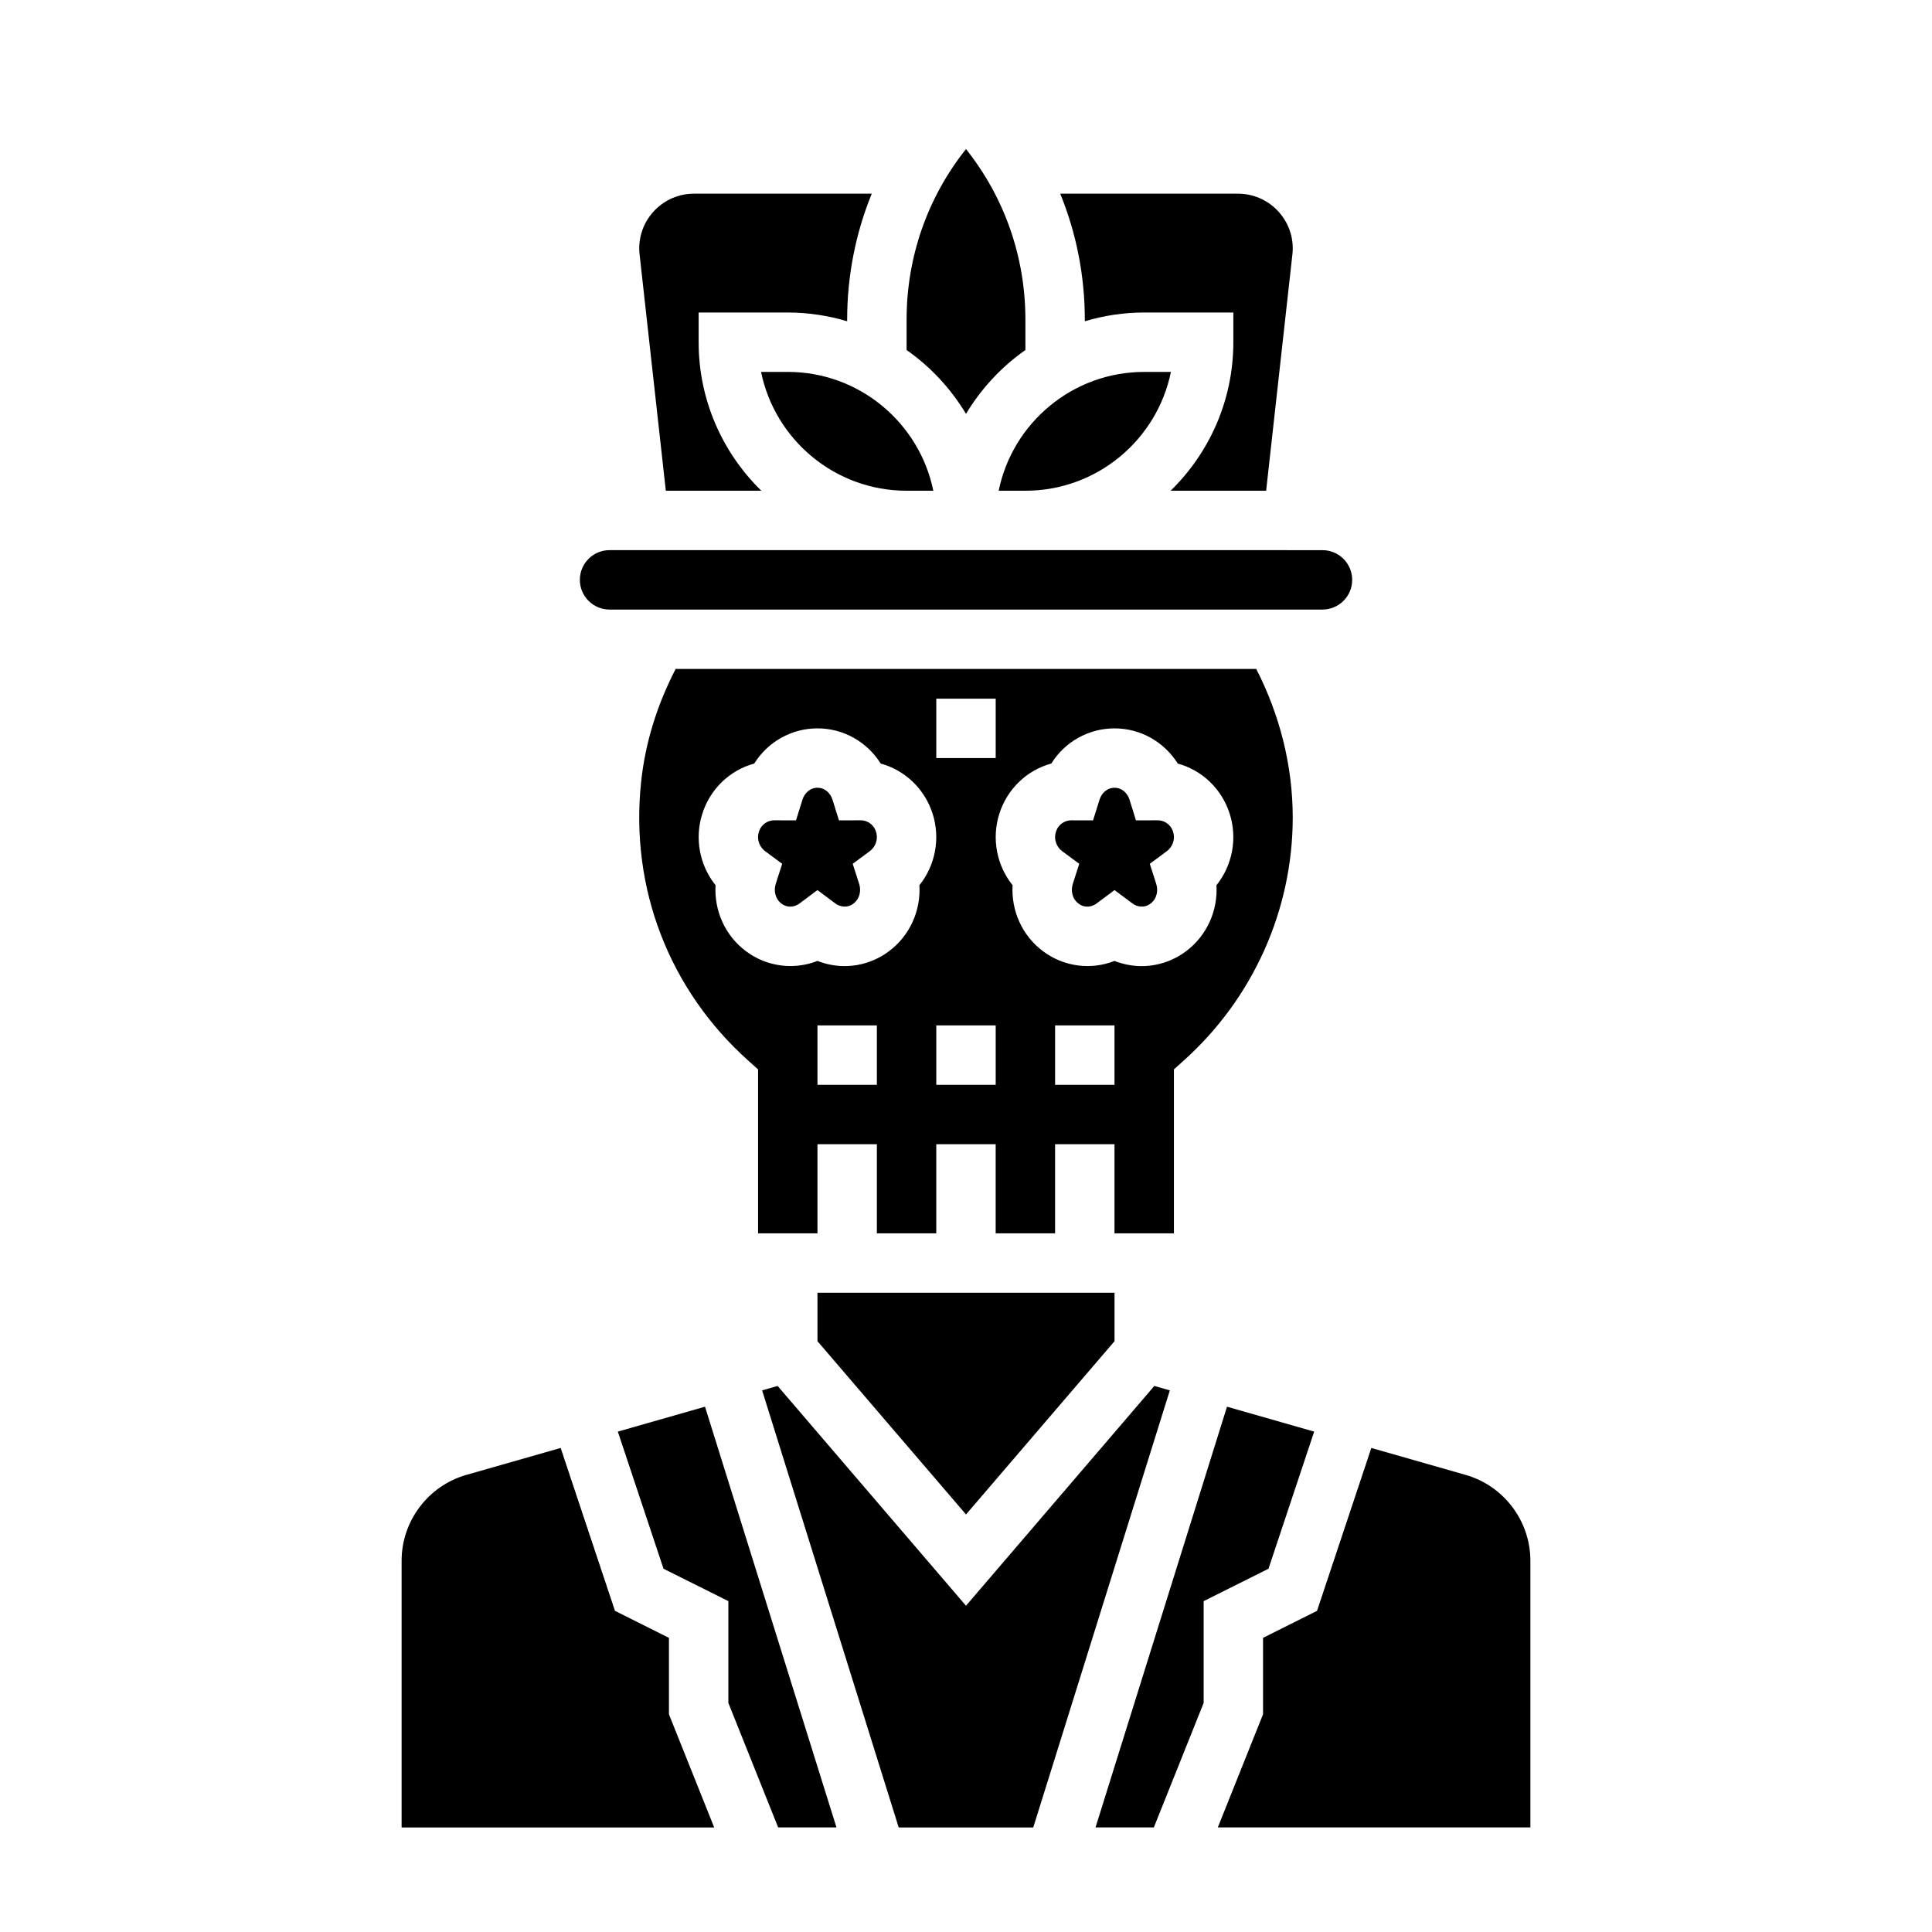
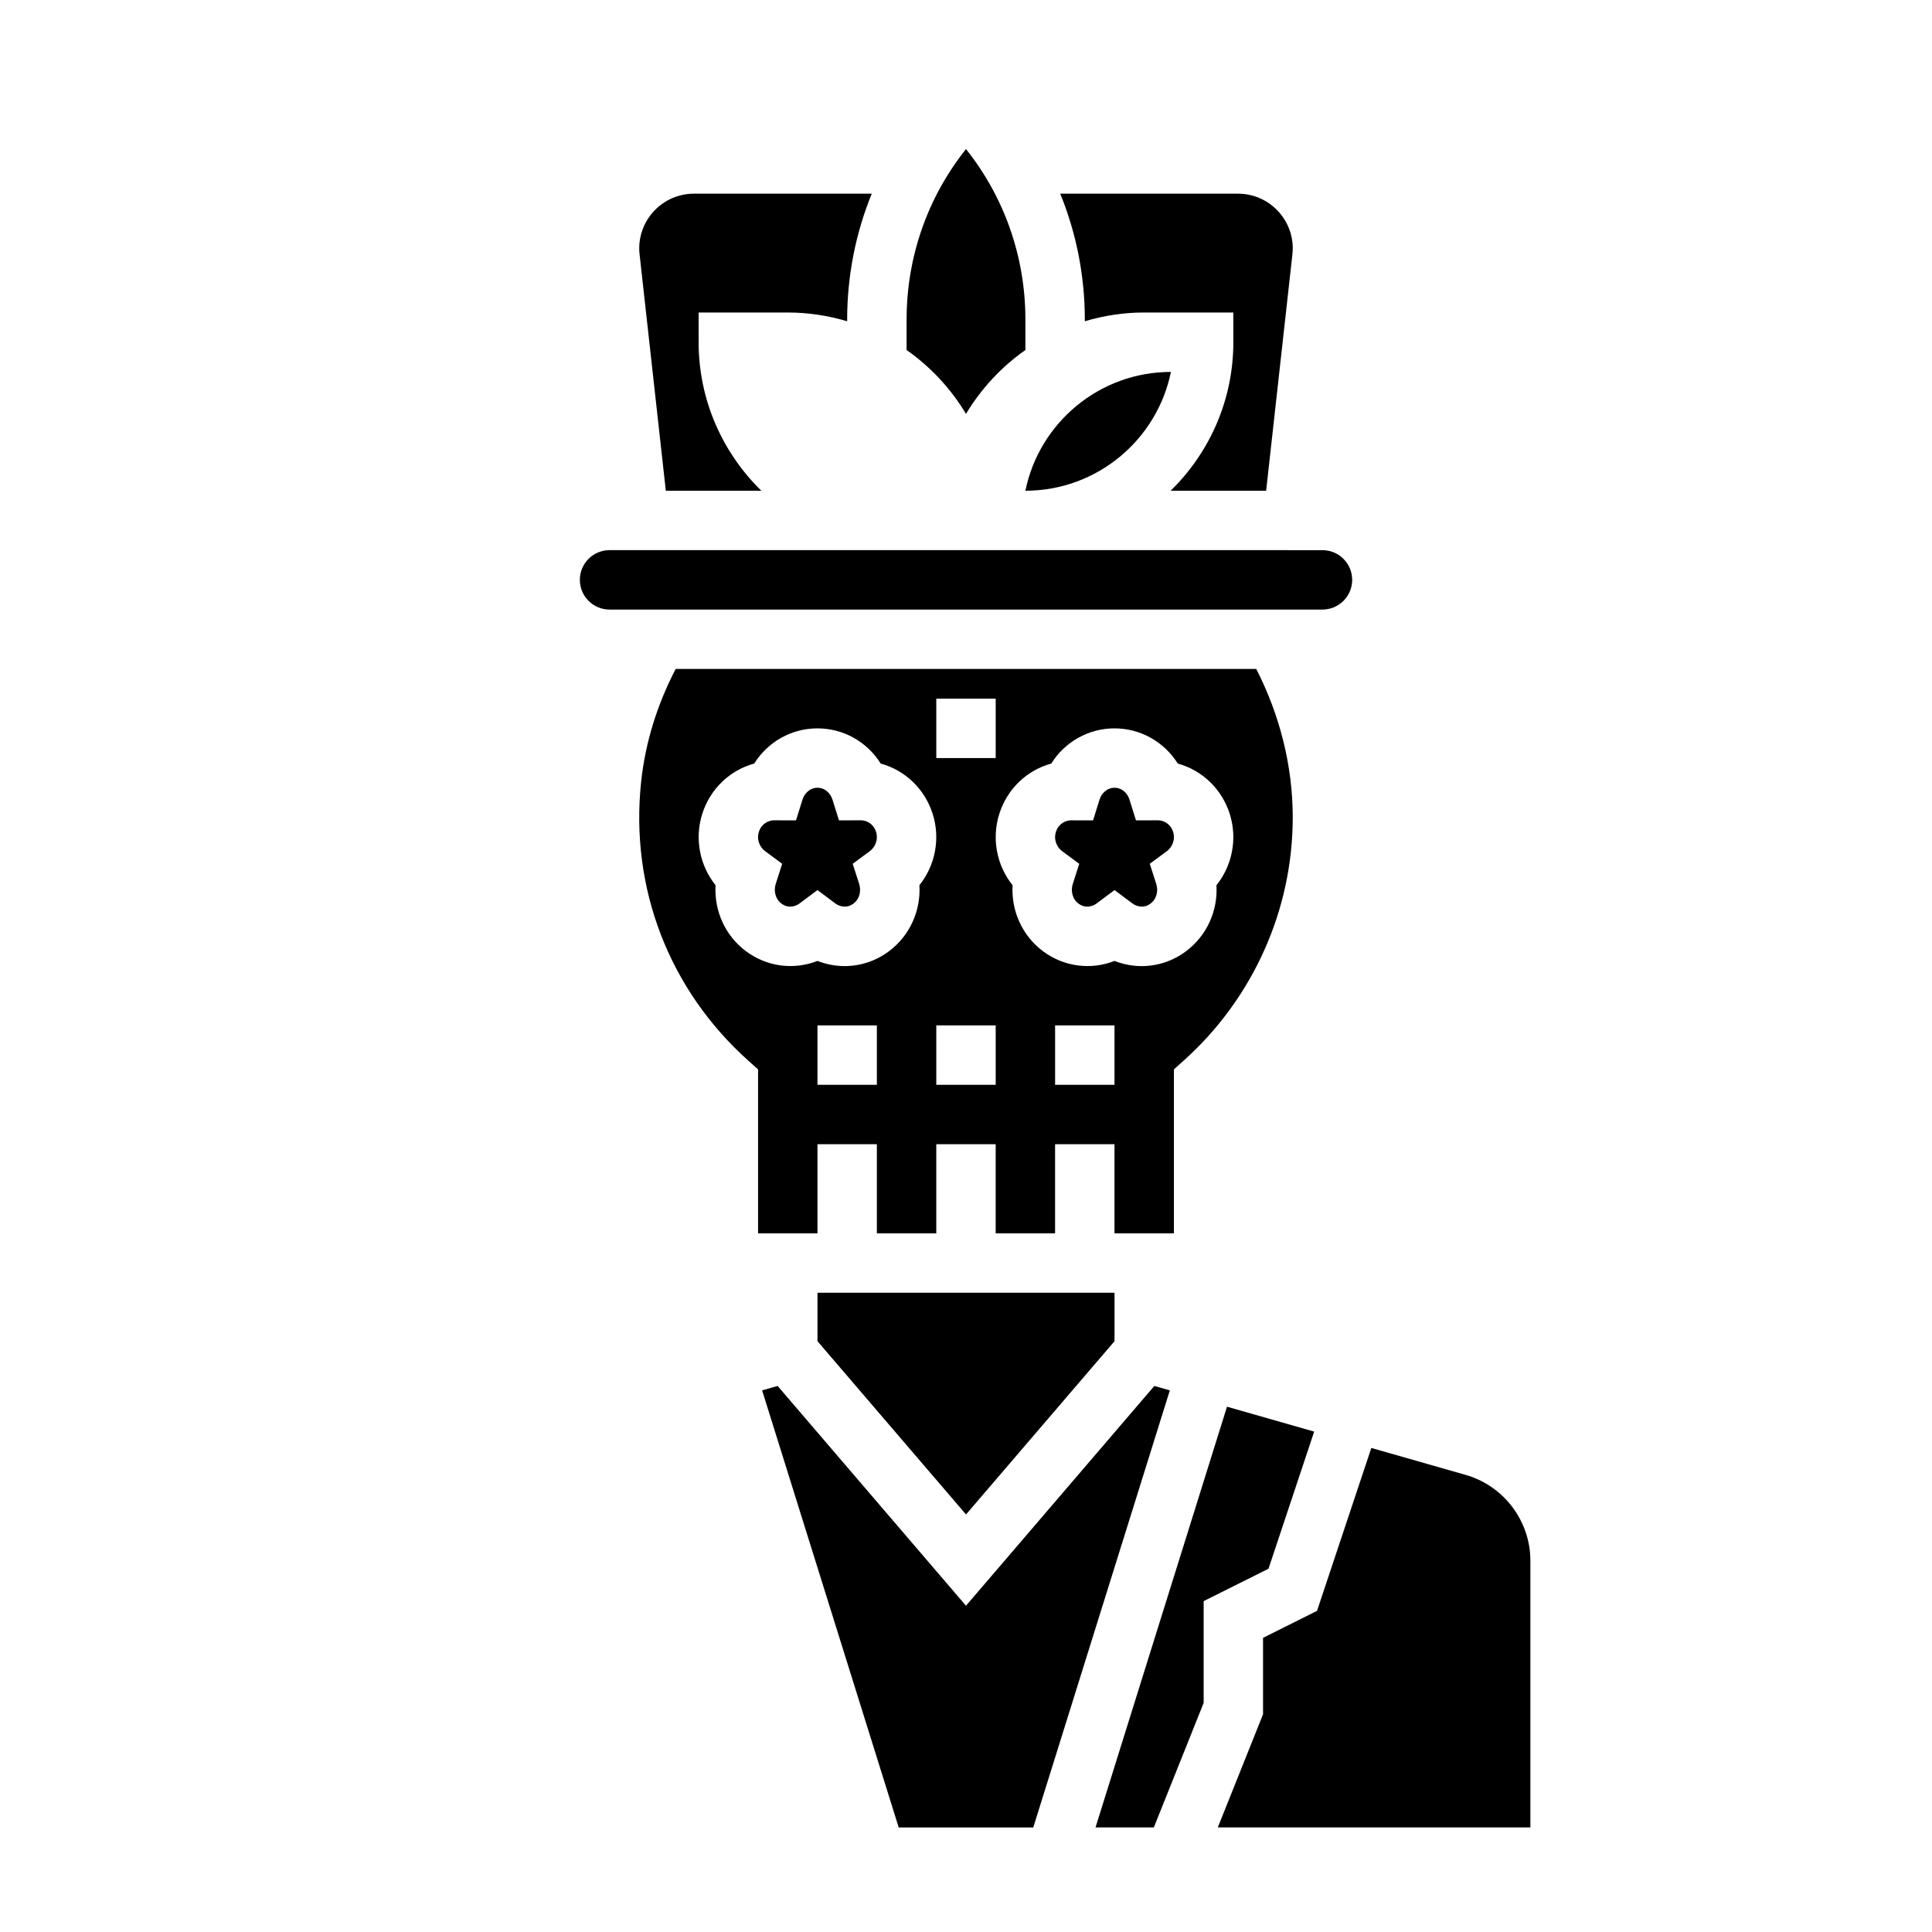
<svg xmlns="http://www.w3.org/2000/svg" fill="#000000" width="800px" height="800px" version="1.1" viewBox="144 144 512 512">
  <g>
-     <path d="m415.74 274.05c19.012 0 34.914-13.547 38.566-31.488h-7.078c-19.012 0-34.914 13.547-38.566 31.488z" />
+     <path d="m415.74 274.05c19.012 0 34.914-13.547 38.566-31.488c-19.012 0-34.914 13.547-38.566 31.488z" />
    <path d="m439.36 379.88 4.723 3.527c1.125 0.844 3.062 1.379 4.801 0.062 1.785-1.332 2.062-3.559 1.543-5.18l-1.723-5.375 4.535-3.352c1.316-0.977 2.34-2.945 1.637-5.141-0.668-2.094-2.496-3.031-4.016-3.031h-0.016l-5.801 0.016-1.73-5.535c-0.48-1.547-1.891-3.106-3.953-3.106s-3.473 1.559-3.961 3.109l-1.73 5.535-5.801-0.016h-0.016c-1.52 0-3.352 0.938-4.016 3.031-0.699 2.195 0.324 4.164 1.637 5.141l4.535 3.352-1.723 5.375c-0.512 1.621-0.234 3.848 1.543 5.18 1.762 1.324 3.699 0.781 4.801-0.062z" />
    <path d="m305.54 305.54h188.93c4.344 0 7.871-3.527 7.871-7.871s-3.527-7.871-7.871-7.871l-78.723-0.004h-110.21c-4.344 0-7.871 3.527-7.871 7.871 0 4.348 3.523 7.875 7.871 7.875z" />
    <path d="m431.49 229.14c4.988-1.496 10.27-2.324 15.742-2.324h23.617v7.871c0 15.414-6.375 29.348-16.617 39.359h25.309l6.957-62.613c0.062-0.531 0.094-1.066 0.094-1.594 0-8.008-6.5-14.512-14.508-14.512h-47.113c4.266 10.465 6.519 21.754 6.519 33.395z" />
    <path d="m320.45 274.05h25.309c-10.234-10.016-16.613-23.949-16.613-39.359v-7.871h23.617c5.473 0 10.754 0.828 15.742 2.32v-0.418c0.004-11.641 2.254-22.93 6.519-33.395h-47.113c-8.004 0-14.508 6.504-14.508 14.512 0 0.527 0.031 1.062 0.094 1.59z" />
    <path d="m400 253.68c4.016-6.684 9.375-12.461 15.742-16.918v-8.047c0-16.617-5.543-32.395-15.742-45.211-10.203 12.816-15.742 28.59-15.742 45.211v8.047c6.363 4.457 11.727 10.234 15.742 16.918z" />
-     <path d="m345.69 242.56c3.66 17.941 19.555 31.488 38.566 31.488h7.078c-3.66-17.941-19.555-31.488-38.566-31.488z" />
    <path d="m372.15 361.39h-0.016l-5.801 0.016-1.73-5.535c-0.492-1.551-1.902-3.109-3.965-3.109s-3.473 1.559-3.961 3.109l-1.73 5.535-5.801-0.016h-0.016c-1.52 0-3.352 0.938-4.016 3.031-0.699 2.195 0.324 4.164 1.637 5.141l4.535 3.352-1.723 5.375c-0.512 1.621-0.234 3.848 1.543 5.18 1.762 1.324 3.699 0.781 4.801-0.062l4.723-3.527 4.723 3.527c1.125 0.844 3.062 1.379 4.801 0.062 1.785-1.332 2.062-3.559 1.543-5.18l-1.723-5.375 4.535-3.352c1.316-0.977 2.34-2.945 1.637-5.141-0.652-2.094-2.484-3.031-3.996-3.031z" />
    <path d="m449.91 511.29-49.914 58.246-49.918-58.246-4.109 1.172 36.195 115.83h35.66l36.195-115.83z" />
    <path d="m360.64 499.43 39.363 45.918 39.359-45.918v-12.84h-78.723z" />
-     <path d="m307.73 523.39 12.105 36.34 17.188 8.586v26.973l13.199 33h15.453l-34.84-111.5z" />
-     <path d="m321.28 578.05-14.305-7.156-14.391-43.172-25.023 7.148c-10.082 2.883-17.129 12.227-17.129 22.715v70.707h82.836l-11.988-29.98z" />
    <path d="m455.1 470.85v-43.453l2.613-2.348c18.352-16.453 28.875-39.934 28.875-64.41 0-13.723-3.441-27.191-9.668-39.359h-153.86c-4.902 9.453-8.055 19.492-9.164 29.992-2.953 28.055 7.391 54.953 28.379 73.785l2.621 2.34v43.453h15.742v-23.617h15.742v23.617h15.742v-23.617h15.742v23.617h15.742v-23.617h15.742v23.617zm-78.719-39.359h-15.742v-15.742h15.742zm11.273-52.895c0.402 6.746-2.543 13.375-8.078 17.5-3.504 2.621-7.629 3.93-11.746 3.93-2.441 0-4.871-0.465-7.188-1.371-6.219 2.441-13.352 1.598-18.934-2.559-5.535-4.117-8.477-10.746-8.078-17.5-4.188-5.227-5.613-12.32-3.512-18.941 2.117-6.644 7.344-11.555 13.762-13.305 3.586-5.727 9.828-9.324 16.754-9.324s13.168 3.598 16.766 9.328c6.414 1.754 11.645 6.668 13.762 13.305 2.106 6.617 0.68 13.711-3.508 18.938zm20.215 52.895h-15.742v-15.742h15.742zm0-86.594h-15.742v-15.742h15.742zm12.555 51.199c-5.535-4.117-8.477-10.746-8.078-17.5-4.188-5.227-5.613-12.32-3.512-18.941 2.117-6.644 7.344-11.555 13.762-13.305 3.59-5.727 9.832-9.324 16.762-9.324 6.926 0 13.168 3.598 16.766 9.328 6.414 1.754 11.645 6.668 13.762 13.305 2.102 6.621 0.676 13.715-3.512 18.941 0.402 6.746-2.543 13.375-8.078 17.5-3.504 2.621-7.629 3.93-11.746 3.93-2.441 0-4.871-0.465-7.188-1.371-6.223 2.438-13.355 1.594-18.938-2.562zm3.188 35.395v-15.742h15.742v15.742z" />
    <path d="m532.43 534.87-25.016-7.148-14.391 43.172-14.305 7.152v20.262l-11.988 29.98h82.836v-70.707c0-10.488-7.043-19.832-17.137-22.711z" />
    <path d="m492.27 523.39-23.102-6.602-34.844 111.5h15.453l13.203-33v-26.973l17.184-8.586z" />
  </g>
</svg>